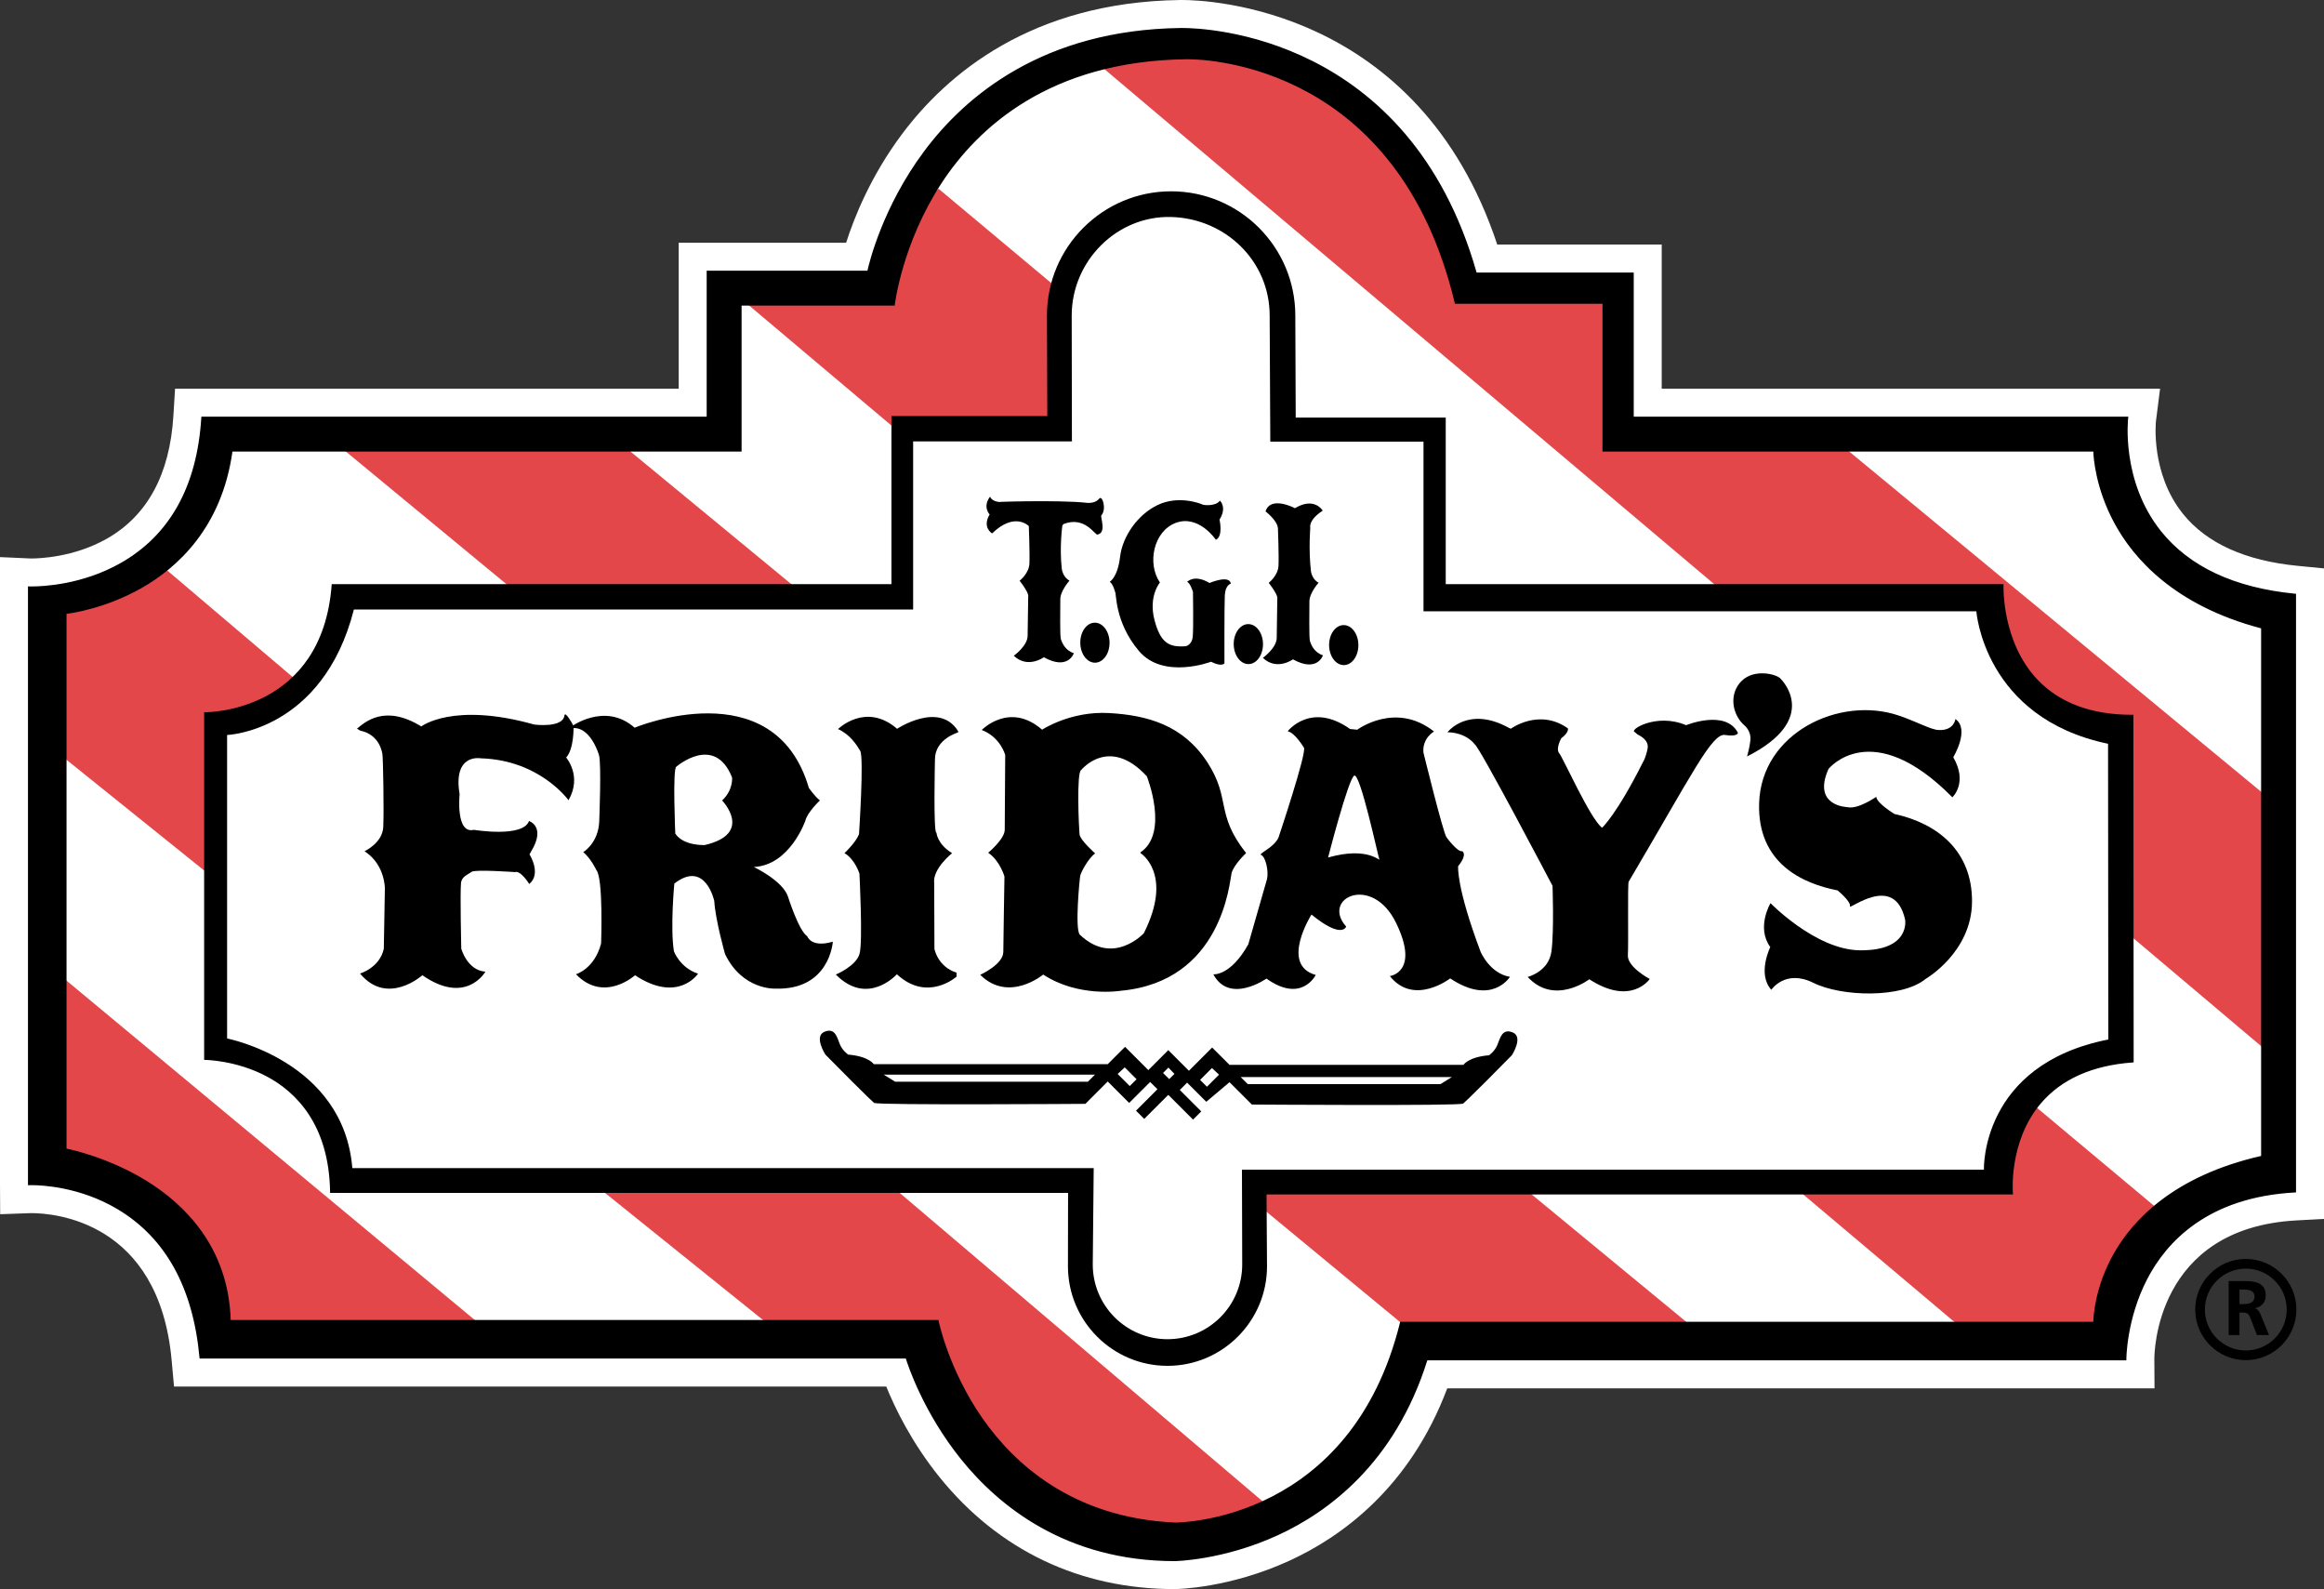
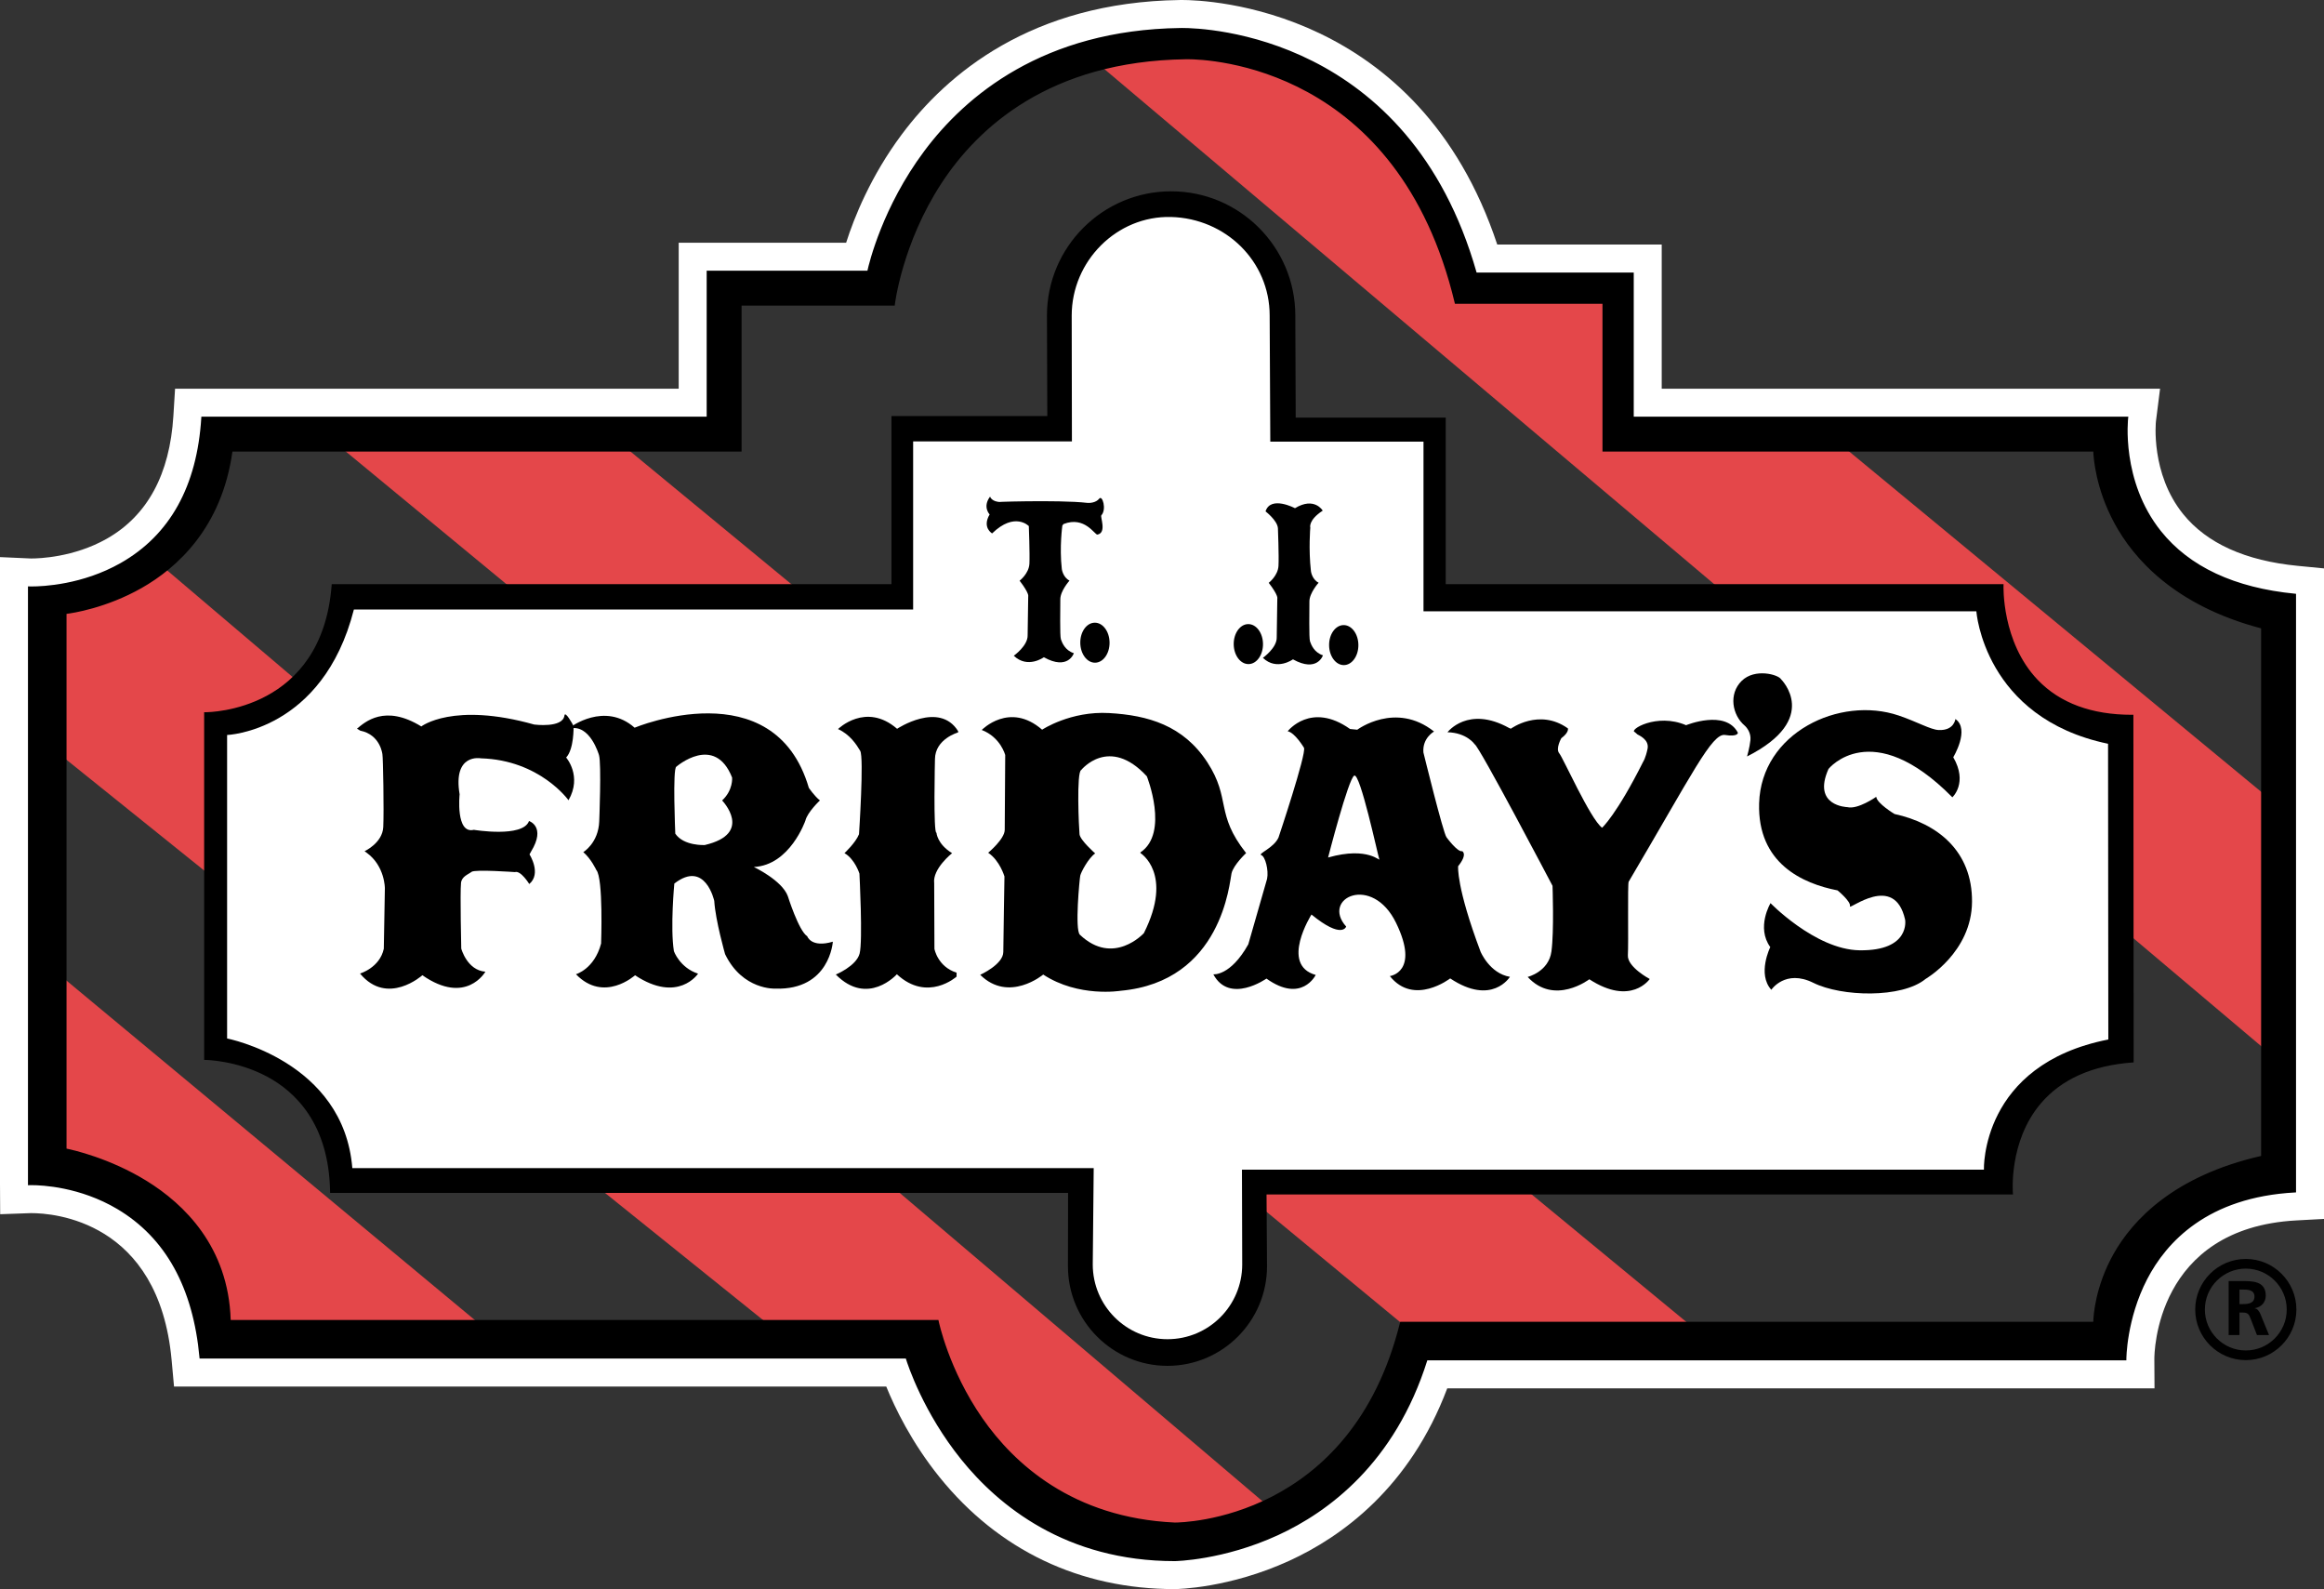
<svg xmlns="http://www.w3.org/2000/svg" version="1.1" id="Layer_1" x="0px" y="0px" width="1000px" height="683.643px" viewBox="0 0 1000 683.643" enable-background="new 0 0 1000 683.643" xml:space="preserve">
  <rect x="0" y="0" width="1000" height="683.643" fill="#333333" stroke="none" />
  <g>
-     <path fill="#FFFFFF" d="M12.482,252.722c0,0,69.874,3.139,74.584-73.019h217.456v-62.805h69.084   c0,0,20.408-102.837,134.252-104.406c0,0,96.558-3.14,127.175,105.2h67.51v62.011h212.756c0,0-8.635,68.309,72.219,76.158v256.703   c-73.401,3.934-73.004,72.223-73.004,72.223H613.836c-26.689,85.587-108.342,86.372-108.342,86.372   c-90.277,0-115.396-87.146-115.396-87.146H86.28c-7.063-77.729-73.798-74.578-73.798-74.578V252.722" />
    <path fill="#FFFFFF" d="M505.555,683.643h-0.061c-40.818,0-75.836-16.676-101.269-48.223c-11.999-14.882-19.167-29.77-22.88-38.925   H74.881l-1.031-11.353c-5.471-60.195-51.187-63.244-60.296-63.244c-0.286,0-0.475,0.005-0.553,0.008l-12.927,0.461L0,509.435   V239.668l13.041,0.584c0.025,0.001,0.25,0.006,0.597,0.006c2.897,0,18.07-0.41,32.335-8.507   c17.445-9.901,27.08-27.672,28.634-52.818l0.724-11.712H292.04v-62.805h72.049c3.42-10.737,10.535-28.625,23.948-46.598   c19.309-25.872,55.72-56.896,119.555-57.806C507.777,0.008,508.152,0,508.701,0c10.55,0,101.631,3.027,135.556,105.21h70.768   v62.011h214.434l-1.775,14.047c-0.018,0.155-2.392,22.444,11.707,39.886c10.183,12.596,26.781,20.093,49.334,22.283l11.276,1.095   v279.862l-11.814,0.634c-60.818,3.261-61.203,57.384-61.189,59.688l0.072,12.555H622.741c-16.06,42.679-45.395,63.829-67.88,74.144   c-25.873,11.868-48.305,12.218-49.247,12.227L505.555,683.643z M97.225,571.529h302.266l2.602,9.025   c0.929,3.158,23.876,78.06,103.302,78.122c3.794-0.078,73.129-2.575,96.524-77.605l2.733-8.767H903.25   c1.271-7.549,3.863-17.65,9.15-27.885c8.854-17.135,26.791-37.653,62.636-43.121V266.753   c-24.109-4.275-42.687-14.415-55.321-30.229c-12.257-15.338-15.939-32.583-16.875-44.338H690.061v-62.01H625.59l-2.568-9.087   c-26.402-93.425-105.4-96.123-114.32-96.123l-0.67,0.009c-102.004,1.405-121.413,90.594-122.189,94.39l-2.041,9.981l-10.195,0.036   h-56.602v62.804H98.279c-8.65,56.223-51.88,69.204-73.315,72.171V497.89C45.86,501.054,87.33,514.544,97.225,571.529z" />
-     <path fill="#FFFFFF" d="M20.332,257.431c0,0,56.917,5.874,74.583-71.449H312.38v-62.795h66.72c0,0,16.096-99.308,127.188-105.2   c0,0,102.449,2.743,124.035,105.986h65.154v62.01h212.756c0,0,1.173,69.481,73.013,74.58l0.785,245.722   c-73.41,3.925-71.443,72.226-71.443,72.226H609.91c-26.697,85.575-108.341,86.37-108.341,86.37   c-94.599-15.312-103.621-87.147-103.621-87.147H94.129c-9.031-72.619-73.797-74.587-73.797-74.587V257.431" />
    <path fill="#E4474A" d="M795.185,193.832H689.982v-63.58h-63.584c-25.907-108.341-116.186-105.2-116.186-105.2   c-13.117,0.174-24.882,1.726-35.423,4.321l498.761,421.182l0.378-109.125L795.185,193.832" />
    <polyline fill="#E4474A" points="602.846,569.098 726.1,569.098 270.769,193.832 148.295,193.832 602.846,569.098  " />
    <path fill="#E4474A" d="M28.181,421.502v73.009c0,0,69.089,12.568,70.659,73.804h105.985L28.181,421.502" />
    <path fill="#E4474A" d="M28.181,326.515v-62.813c0,0,23.308-2.318,43.49-18.534l471.92,400.967   c-20.584,9.502-38.098,9.318-38.098,9.318c-85.572-3.925-102.051-87.138-102.051-87.138H328.86L28.181,326.515" />
-     <path fill="#E4474A" d="M321.398,130.64l63.197,0.397c0,0,5.107-36.513,19.236-49.857L927.47,519.24c0,0-21.987,14.14-26.31,49.857   l-59.271,0.398L321.398,130.64" />
    <path d="M544.746,544.756c0,23.419-18.977,42.396-42.382,42.396c-23.415,0-42.391-18.977-42.391-42.396l0.055-31.988h-317.55   c-0.849-57.106-54.193-57.228-54.193-57.228V306.846c0,0,50.591,0.821,54.867-55.104h240.875v-72.307h67.066l-0.152-43.689   c0-29.273,23.724-52.997,52.992-52.997c29.265,0,52.984,23.724,52.984,52.997l0.17,44.354h64.555v71.642h240.012   c0,0-2.488,56.322,55.884,56.211l0.115,148.687c-56.917,4.128-51.954,56.783-51.954,56.783H544.538L544.746,544.756" />
    <path d="M502.364,587.596c-23.62,0-42.835-19.217-42.835-42.84l0.054-31.544H142.04l-0.006-0.438   c-0.436-29.265-15.005-43.14-27.15-49.626c-13.192-7.046-26.467-7.163-26.6-7.163l-0.443-0.002V306.395l0.565,0.007   c2.046,0,50.168-0.621,54.303-54.693l0.032-0.411h240.842V178.99h67.064l-0.15-43.243c0-29.469,23.972-53.443,53.437-53.443   c29.461,0,53.428,23.974,53.428,53.441l0.17,43.91h64.557v71.642h240.031l-0.021,0.464c-0.011,0.242-0.879,24.438,14.738,40.752   c9.525,9.949,23.16,14.995,40.527,14.995l0.618-0.001v0.445l0.116,149.1l-0.413,0.029c-17.41,1.264-30.736,7.222-39.609,17.709   c-13.851,16.371-11.955,38.37-11.935,38.591l0.046,0.485H544.985l0.205,30.886C545.19,568.379,525.979,587.596,502.364,587.596z    M142.915,512.324h317.559l-0.056,32.433c0,23.132,18.816,41.951,41.946,41.951c23.124,0,41.938-18.819,41.938-41.952   l-0.211-31.776h321.133c-0.196-3.367-0.761-23.475,12.174-38.763c8.963-10.593,22.355-16.645,39.812-17.989l-0.115-147.831   c-17.494-0.052-31.254-5.19-40.904-15.273c-14.672-15.333-15.027-37.464-14.988-40.937H621.199v-71.641h-64.553l-0.003-0.443   l-0.171-44.354c0-28.979-23.568-52.553-52.539-52.553c-28.975,0-52.547,23.574-52.547,52.552l0.152,44.133h-67.066v72.307H143.563   c-4.273,52.793-50.117,55.015-54.833,55.102v147.818c2.438,0.086,14.523,0.83,26.542,7.24   C127.581,468.911,142.333,482.906,142.915,512.324z" />
    <path fill="#FFFFFF" d="M534.515,543.98c0,17.749-14.393,32.155-32.15,32.155c-17.767,0-32.16-14.406-32.16-32.155l0.406-41.444   H151.602c-3.694-46.09-53.88-55.769-53.88-55.769V316.2c0,0,41.154-1.459,54.554-53.986h240.64v-72.317h68.322l-0.092-54.151   c0-23.419,19.382-43.015,42.788-42.396c23.405,0.628,42.392,18.977,42.392,42.396l0.272,54.263h65.922v72.981h237.892   c0,0,3.261,45.858,56.669,56.986l0.115,127.226c-55.094,10.814-53.533,55.998-53.533,55.998H534.403L534.515,543.98" />
    <path d="M28.181,494.511c0,0,69.089,12.568,70.659,73.804h304.603c0,0,16.479,83.213,102.051,87.138   c0,0,75.762,0.784,97.352-86.354H901.16c0,0-0.775-54.953,72.229-71.448V269.981c-72.229-18.83-72.229-76.149-72.229-76.149   H689.982v-63.58h-63.584c-25.907-108.341-116.186-105.2-116.186-105.2c-113.834,1.569-125.618,105.985-125.618,105.985h-65.94   v62.795H99.625c-8.634,63.599-71.443,69.869-71.443,69.869V494.511 M12.482,252.722c0,0,69.874,3.139,74.584-73.019h217.456   v-62.805h69.084c0,0,20.408-102.837,134.252-104.406c0,0,96.558-3.14,127.175,105.2h67.51v62.011h212.756   c0,0-8.635,68.309,72.219,76.158v256.703c-73.401,3.934-73.004,72.223-73.004,72.223H613.836   c-26.689,85.587-108.342,86.372-108.342,86.372c-90.277,0-115.396-87.146-115.396-87.146H86.28   c-7.063-77.729-73.798-74.578-73.798-74.578V252.722z" />
    <path d="M505.498,671.604h-0.004c-46.81,0-75.811-23.785-91.897-43.738c-16.268-20.178-22.962-40.615-23.828-43.408H85.875   l-0.037-0.404c-2.737-30.114-14.638-51.619-35.372-63.918c-16.073-9.532-32.316-10.273-36.913-10.273   c-0.678,0-1.044,0.017-1.051,0.017l-0.465,0.021l-0.001-0.465V252.258l0.465,0.02c0.006,0,0.405,0.019,1.136,0.019   c4.815,0,21.805-0.728,38.277-10.076c21.208-12.037,32.884-33.08,34.708-62.545l0.025-0.417h217.429v-62.804h69.17   c0.71-3.212,6.495-27.394,24.438-51.436c17.698-23.716,51.178-52.157,110.167-52.97l0,0c-0.004,0,0.291-0.01,0.85-0.01   c9.911,0,97.589,2.951,126.668,105.21h67.617v62.01h212.816l-0.063,0.501c-0.033,0.268-3.184,27.104,14.081,48.704   c12.276,15.358,31.704,24.428,57.74,26.956l0.402,0.04v257.527l-0.421,0.022c-37.689,2.021-55.411,21.407-63.641,37.317   c-8.934,17.267-8.944,34.289-8.942,34.459l0.002,0.447H614.162c-13.873,44.158-42.62,65.287-64.32,75.241   C526.279,671.282,505.704,671.602,505.498,671.604z M86.685,583.568h303.748l0.093,0.322c0.063,0.216,6.466,21.973,23.783,43.441   c15.963,19.791,44.741,43.384,91.185,43.384c0.205-0.003,20.618-0.326,44.011-11.066c21.573-9.904,50.174-30.956,63.906-74.993   l0.097-0.313h300.568c0.066-2.821,0.809-18.506,9.02-34.397c8.303-16.068,26.138-35.638,63.978-37.804V256.264   c-26.087-2.606-45.587-11.775-57.954-27.255c-16.188-20.259-14.66-45.046-14.313-48.861H702.098v-62.011h-67.4l-0.092-0.323   C605.796,15.87,518.555,12.927,508.701,12.927c-0.539,0-0.824,0.009-0.828,0.009c-58.618,0.809-91.875,29.042-109.455,52.584   c-19.063,25.53-24.325,51.208-24.376,51.465l-0.071,0.357l-0.365,0.001h-68.64v62.804H87.483   c-1.927,29.564-13.745,50.708-35.129,62.846c-16.661,9.455-33.845,10.19-38.715,10.19c-0.289,0-0.527-0.003-0.711-0.006v255.799   c0.166-0.003,0.376-0.006,0.627-0.006c4.653,0,21.099,0.75,37.366,10.398C71.819,531.768,83.852,553.366,86.685,583.568z    M505.564,655.896c-44.476-2.035-69.975-25.721-83.551-45.23c-13.644-19.609-18.299-39.049-18.93-41.908H98.406l-0.011-0.433   c-0.805-31.422-19.85-49.691-35.684-59.483c-17.198-10.637-34.438-13.862-34.61-13.894l-0.364-0.067l-0.001-0.37V263.298l0.4-0.04   c0.157-0.016,15.828-1.674,32.338-11.045c15.212-8.636,34.276-25.784,38.709-58.441l0.052-0.384H318.21v-62.795h65.994   c0.459-3.385,4.246-27.864,20.139-52.203c15.73-24.086,46.864-52.969,105.863-53.782l0,0c-0.006,0,0.271-0.01,0.795-0.01   c9.262,0,91.116,2.952,115.747,105.209h63.679v63.581h211.177l0.001,0.444c0,0.143,0.109,14.444,8.997,30.843   c8.198,15.129,25.766,35.195,62.898,44.875l0.332,0.087v228.367l-0.346,0.078c-37.526,8.479-55.069,27.331-63.179,41.653   c-8.787,15.52-8.706,29.22-8.704,29.355l0.006,0.45H603.193C581.846,654.908,508.673,655.896,505.564,655.896z M99.271,567.87   h304.537l0.07,0.358c0.042,0.207,4.281,20.981,18.884,41.956c13.461,19.334,38.745,42.805,82.752,44.823   c3.134,0,75.829-0.976,96.899-86.017l0.084-0.337h298.225c0.064-2.515,0.798-15.178,8.788-29.313   c8.169-14.45,25.802-33.451,63.434-42.046V270.324c-37.235-9.8-54.892-30.013-63.146-45.267   c-8.098-14.964-8.977-28.219-9.071-30.78H689.538v-63.581h-63.49l-0.082-0.341C601.593,28.43,520.201,25.486,511.002,25.486   c-0.503,0-0.769,0.009-0.773,0.009c-58.617,0.809-89.528,29.475-105.141,53.38c-16.921,25.912-20.022,51.951-20.051,52.21   l-0.044,0.395H319.1v62.795H100.012c-4.582,32.782-23.789,50.027-39.127,58.725c-15.194,8.618-29.69,10.768-32.258,11.094v230.048   c2.596,0.53,18.581,4.07,34.53,13.927C79.115,517.935,98.294,536.303,99.271,567.87z" />
-     <path d="M502.854,471.156l10.5,10.509l3.536-3.536l-9.229-9.226l3.14-3.141l8.247,8.238l10-8.431l9.618,9.612   c0,0,89.995,0.628,90.675-0.397c-1.57,2.364,21.193-20.806,21.193-20.806s5.107-7.849,0.396-9.816   c-4.709-1.957-5.494,2.753-6.676,5.495c-1.174,2.752-3.527,4.321-3.527,4.321c-9.032,0.786-10.998,4.129-10.998,4.129H529.047   l-7.461-7.453l-10.001,10.002l-8.634-8.635l-0.199-0.286l-8.634,8.634l-10.015-10.011l-7.453,7.453H375.96   c0,0-1.957-3.334-10.989-4.119c0,0-2.35-1.569-3.532-4.312c-1.173-2.752-1.958-7.462-6.677-5.504   c-4.709,1.966,0.397,9.815,0.397,9.815s22.769,23.151,21.198,20.798c0.684,1.024,90.679,0.396,90.679,0.396l9.613-9.622   l9.221,9.226l9.031-9.014l3.14,3.121l-9.23,9.233l3.537,3.528l10.259-10.25L502.854,471.156" />
    <polyline fill="#FFFFFF" points="502.752,459.29 500.443,461.598 503.104,464.239 505.352,461.986 502.752,459.29  " />
    <polyline fill="#FFFFFF" points="521.494,459.476 516.387,464.581 519.338,467.526 524.536,462.328 521.494,459.476  " />
    <polyline fill="#FFFFFF" points="483.959,459.188 489.057,464.296 486.116,467.231 480.917,462.032 483.959,459.188  " />
    <polyline fill="#FFFFFF" points="380.282,462.328 471.146,462.328 468.113,465.366 385.191,465.366 380.282,462.328  " />
    <polyline fill="#FFFFFF" points="624.727,463.361 533.863,463.361 536.906,466.399 619.819,466.399 624.727,463.361  " />
    <path d="M549.881,227.233c0,0,0.471,11.922,0.244,16.188c-0.217,4.267-4.196,7.314-4.196,7.314c4.303,5.615,3.688,6.75,3.688,6.75   l-0.25,16.688c0.163,4.516-5.955,8.828-5.955,8.828c5.946,5.734,12.938,0.655,12.938,0.655c10.468,5.819,12.905-1.726,12.905-1.726   c-3.763-1.229-5.046-4.488-5.56-5.984c-0.518-1.496-0.235-13.556-0.264-17.194c-0.027-3.629,3.953-8.062,3.953-8.062   c-2.904-1.478-3.302-4.987-3.302-4.987c-1.075-9.531-0.271-18.709-0.271-18.709s-1.03-3.13,5.342-7.314   c0,0-3.565-6.123-11.936-1.043c0,0-10.458-5.559-12.671,1.367C544.547,220.003,549.6,223.844,549.881,227.233" />
-     <path d="M524.934,215.385c0,0,3.158,2.854-0.189,8.163c0,0,1.694,7.139-1.557,8.671c0,0-7.359-10.96-17.25-7.276   c-9.635,3.592-12.416,17.545-6.829,25.653c0,0-4.973,5.819-2.383,15.968c2.591,10.139,6.377,11.996,13.524,11.441   c0,0,2.628-0.526,2.979-4.055c0.351-3.5,0.098-19.318,0.098-19.318s-1.289-4.137-2.545-4.248c0,0,2.988-3.537,9.664,0.424   c0,0,8.631-3.712,9.17,0.314c0,0-2.383,0.378-2.6,5.162c-0.217,4.774-0.152,29.117-0.152,29.117s-1.112,1.635-5.768-0.711   c0,0-20.527,7.822-31.046-4.655c-10.514-12.466-9.604-25.025-10.241-25.395c0,0-0.776-3.26-2.286-4.378   c0,0,3.376-1.773,4.433-10.693c1.062-8.921,7.633-18.257,16.257-22.349c8.635-4.081,17.693-0.896,19.582-0.027   C517.795,217.195,522.948,218.036,524.934,215.385" />
    <path d="M578.268,286.131c3.481-0.027,6.271-3.905,6.233-8.661c-0.036-4.756-2.886-8.58-6.362-8.552   c-3.481,0.029-6.279,3.906-6.234,8.663C571.934,282.327,574.791,286.16,578.268,286.131" />
    <path d="M537.229,285.697c3.481-0.018,6.271-3.896,6.229-8.653c-0.037-4.756-2.891-8.578-6.372-8.55   c-3.467,0.027-6.27,3.906-6.229,8.653C530.895,281.901,533.748,285.726,537.229,285.697" />
    <path d="M471.206,285.098c3.478-0.027,6.271-3.907,6.229-8.653c-0.037-4.756-2.881-8.587-6.372-8.56   c-3.473,0.027-6.271,3.897-6.225,8.653C464.88,281.292,467.725,285.125,471.206,285.098" />
    <path d="M426.022,213.649c0,0,0.646,2.382,4.917,2.345c-8.339,0.074,24.666-1.089,36.901,0.342   c1.002,0.121,3.763-0.037,5.134-1.801c1.362-1.763,3.288,4.618,0.933,7.148c-0.596,0.637,2.442,7.517-1.699,8.302   c-1.108,0.203-5.458-8.117-14.591-4.534l-0.494,0.637c0,0-1.312,9.169-0.236,18.7c0,0,0.416,3.51,3.311,4.997   c0,0-3.98,4.413-3.952,8.061c0.028,3.638-0.259,15.682,0.253,17.187c0.522,1.505,1.796,4.756,5.569,5.984   c0,0-2.448,7.554-12.906,1.735c0,0-6.991,5.08-12.938-0.655c0,0,6.118-4.312,5.956-8.828l0.25-16.697c0,0,0.614-1.136-3.699-6.75   c0,0,3.999-3.047,4.215-7.305c0.208-4.276-0.254-16.188-0.254-16.188s-6.017-6.326-15.791,3.14c0,0-4.419-2.484-1.072-8.154   C425.832,221.314,422.665,218.073,426.022,213.649" />
    <path d="M750.701,312.146c-5.342-4.543-6.977-13.584-1.293-19.199c5.684-5.624,15.828-2.724,16.955-0.737   c0,0,17.389,17.047-14.618,33.227c0,0,1.153-3.954,1.454-7.057C753.504,315.277,751.656,312.968,750.701,312.146" />
    <path d="M841.39,309.329c0,0-0.476,5.014-7.162,4.738c-3.495-0.14-9.322-3.565-17.263-6.252   c-25.346-8.571-59.148,7.387-60.031,37.805c-0.738,25.829,18.733,34.521,33.758,37.438c0,0,5.9,4.849,5.324,6.825   c-0.573,1.966,19.189-14.701,23.746,5.79c0,0,2.401,13.464-19.633,13.15c-19.268-0.277-39.289-21.277-38.277-20.288   c0,0-6.27,10.406-0.115,18.911c0,0-5.721,11.554,0.447,18.369c0,0,5.994-9.004,18.102-2.992   c12.092,6.012,38.068,6.731,48.291-1.682c0,0,19.836-11.45,19.971-33.188c0.143-21.748-14.753-33.707-33.36-37.77   c0,0-7.596-4.572-7.858-7.389c0,0-7.941,5.588-12.453,4.434c0,0-15.256-0.379-8.085-16.43c0,0,18.497-23.04,53.293,12.2   c0,0,6.811-6.17,0.388-17.224C840.471,325.775,847.78,313.752,841.39,309.329" />
    <path d="M228.53,366.316c6.562-10.73-0.9-13.113-0.9-13.113c-2.59,7.313-23.742,3.795-23.742,3.795   c-7.923,1.931-6.118-15.282-6.118-15.282c-2.997-17.814,9.133-15.479,9.133-15.479c25.409,0.729,37.723,18.035,37.723,18.035   c5.994-10.406-1.015-18.367-1.015-18.367c3.416-3.647,3.19-13.188,3.19-13.188l-0.277-0.904c0,0-3.348-6.234-3.648-3.989   c-0.72,5.513-13.011,3.879-13.011,3.879c-34.953-9.826-48.579,0.82-48.579,0.82c-15.754-9.695-24.273-1.837-27.676,0.962   l1.409,0.849c8.745,1.745,9.539,10.231,9.539,10.231c0.277,1.267,0.693,24.287,0.36,31.195c-0.323,6.927-8.039,10.426-8.039,10.426   l0.919,0.683c7.868,5.707,7.813,15.303,7.813,15.303l-0.458,25.978c-1.74,8.19-10.231,10.674-10.231,10.674   c11.774,14.195,26.827,0.73,26.827,0.73c18.838,13.104,27.112-1.523,27.112-1.523c-7.895-0.609-10.384-9.947-10.384-9.947   s-0.544-24.019-0.102-28.248c0.3-2.816,3.13-3.647,4.548-4.766c1.417-1.125,18.64,0.112,18.64,0.112   c2.54-0.832,6.173,5.125,6.173,5.125c5.397-4.488,0.11-12.734,0.11-12.734C227.907,367.479,228.53,366.316,228.53,366.316" />
    <path d="M360.594,313.65c0,0,11.936-11.783,25.418-0.119c0,0,18.146-12.032,26.254,1.006v0.563c0,0-9.904,2.761-9.959,11.516   c0,0-0.766,32.191,0.651,31.628c0,0,0.25,4.812,6.714,8.802c0,0-8.51,6.722-7.697,12.946l0.105,28.23c0,0,1.362,7.637,9.531,10.232   l-0.009,1.699c0,0-12.491,11.21-25.691-1.017c0,0-12.513,14.046-26.263,0.121c0,0,8.777-3.62,10.223-8.977   c1.45-5.356-0.064-34.445-0.064-34.445s-1.94-6.234-6.442-8.801c0,0,4.835-4.487,6.261-8.145c0,0,2.185-33.032,0.513-35.866   C368.462,320.198,365.664,315.941,360.594,313.65" />
    <path d="M537.133,406.255c-7.716,13.788-15.043,12.901-15.043,12.901c6.967,13.03,22.855,1.839,22.855,1.839   c15.186,10.823,21.193-1.563,21.193-1.563c-15.51-4.339-1.82-25.994-1.82-25.994c13.201,10.805,14.934,5.181,14.934,5.181   c-10.93-12.219,11.16-22.811,21.475-1.57c10.319,21.248-2.684,22.865-2.684,22.865c10.362,13.048,25.965,1.006,25.965,1.006   c18.006,11.978,25.703-0.683,25.703-0.683c-8.74-1.469-12.633-10.814-12.633-10.814c-10.555-28.026-9.654-36.772-9.654-36.772   c4.271-5.337,1.74-6.473,1.74-6.473c-1.99,0.545-6.746-5.984-6.746-5.984c-1.398-1.698-9.936-36.485-9.936-36.485   c-0.522-6.216,4.575-9.004,4.575-9.004c-16.585-13.095-33.032-0.776-33.032-0.776l-3.107-0.305   c-16.871-11.959-26.84,0.97-26.84,0.97c3.111,0.572,7.018,7.102,7.018,7.102c1.117,2.54-10.971,38.62-10.971,38.62   c-2.004,4.496-9.077,6.99-7.393,7.572c1.7,0.57,3.224,6.481,2.484,10.184L537.133,406.255 M432.537,324.835   c0,0-0.175,28.229-0.208,32.181c-0.027,3.954-7.12,9.845-7.12,9.845c5.061,3.418,7,10.204,7,10.204s-0.457,27.114-0.494,32.479   c-0.028,5.365-9.938,9.826-9.938,9.826c12.352,12.218,27.109-0.11,27.109-0.11c15.191,9.973,33.276,6.98,33.276,6.98   c43.796-3.961,46.884-46.865,47.757-50.531c0.868-3.667,6.271-8.708,6.271-8.708c-13.45-17.039-6.358-23.199-16.7-39.09   c-10.357-15.875-25.571-20.207-42.226-21.148c-16.65-0.96-28.849,7.157-28.849,7.157c-14.042-12.228-25.977,0.121-25.977,0.121   C430.602,317.197,432.537,324.835,432.537,324.835z M471.243,367.146c0,0-6.459-5.68-6.731-8.228   c-0.268-2.54-1.381-26.835,0.734-27.666c0,0,11.954-14.896,28.229,2.715c0,0,9.729,24.352-2.751,32.736v0.286   c0,0,14.347,8.847,1.473,34.463c0,0-13.104,14.379-27.533,0.675c-2.244-2.142-0.134-24.01,0.157-25.414   C465.116,375.301,468.256,369.243,471.243,367.146z M571.472,368.901c0,0,8.689-33.816,11.233-35.221   c2.554-1.403,10.231,34.52,10.785,35.932C594.05,371.025,589.012,363.935,571.472,368.901z" />
    <path d="M650.108,313.494c0,0,12.189-8.957,24.555-0.13c0,0,0.559,1.7-2.844,4.221c0,0-2.563,4.506-0.887,6.492   c1.681,1.986,13.376,28.322,18.437,32.026c0,0,6.252-5.606,17.685-28.416c0,0,1.002-1.404,1.87-5.495   c0.872-4.081-3.926-5.946-4.34-6.241l-1.113-0.989c-2.83-0.867,9.359-8.413,22.043-2.973c0,0,16.982-6.953,22.287,3.241   c0,0,0.121,1.848-5.521,0.961c-5.639-0.887-14.083,16.713-41.479,63.137c-0.507,0.858-0.027,26.539-0.341,31.619   c-0.31,5.079,9.401,10.223,9.401,10.223s-7.979,11.819-25.986,0.119c0,0-15.034,11.498-26.531-1.006c0,0,9.046-2.207,10.227-10.953   c1.183-8.744,0.467-28.238,0.467-28.238s-31.536-60.062-33.502-60.912c0,0-3.367-4.967-11.691-5.161c0,0,8.822-11.664,26.553-1.811   L650.108,313.494" />
    <path d="M290.573,358.643c3.639,5.393,12.688,4.894,12.688,4.894c21.213-4.958,7.462-19.172,7.462-19.172   c4.834-4.486,4.294-9.861,4.294-9.861c-7.508-18.969-23.982-4.673-23.982-4.673C289.345,330.394,290.573,358.643,290.573,358.643    M245.388,312.876c0,0,14.753-11.193,27.682,0.184c0,0,60.038-25.053,74.97,25.885c0,0,2.521,3.694,4.774,5.402   c0,0-5.402,5.052-6.271,8.717c0,0-6.621,19.172-22.167,19.921c0,0,12.116,5.725,14.613,12.529c0,0,4.706,14.998,8.367,17.279   c0,0,1.667,5.098,11.008,2.326c0,0-1.265,20.898-24.707,20.197c0,0-14.129,0.756-21.655-14.832c0,0-4.142-14.442-4.663-22.91   c0,0-3.842-17.823-17.182-7.461c0,0-1.805,18.92-0.18,29.097c0,0,2.494,7.084,10.393,9.669c0,0-8.561,12.948-27.122,0.685   c0,0-13.354,12.069-25.418-0.444c0,0,7.923-2.216,10.818-13.215c0,0,1.02-28.23-2.073-31.646c0,0-2.221-4.82-5.597-7.665   c0,0,6.524-3.905,6.866-13.233c0,0,1.002-24.85-0.105-28.524c0,0-3.865-13.595-12.642-11.387L245.388,312.876z" />
    <path d="M963.628,561.028h1.523c2.3,0,4.927-0.343,4.927-3.232c0-2.788-2.59-3.028-4.927-3.028h-1.523V561.028 M958.969,551.109   h5.02c4.991,0,10.952-0.166,10.952,6.29c0,2.731-1.838,4.995-4.798,5.392v0.065c1.271,0.102,1.995,1.357,2.471,2.393l3.726,9.086   h-5.194l-2.798-7.258c-0.66-1.728-1.256-2.401-3.223-2.401h-1.496v9.659h-4.659V551.109z" />
    <path d="M966.353,585.143c-12.004,0-21.769-9.767-21.769-21.77c0-12.004,9.765-21.769,21.769-21.769   c12.003,0,21.768,9.765,21.768,21.769C988.12,575.376,978.355,585.143,966.353,585.143z M966.353,545.767   c-9.709,0-17.608,7.898-17.608,17.606c0,9.709,7.899,17.607,17.608,17.607s17.607-7.898,17.607-17.607   C983.96,553.665,976.062,545.767,966.353,545.767z" />
  </g>
</svg>